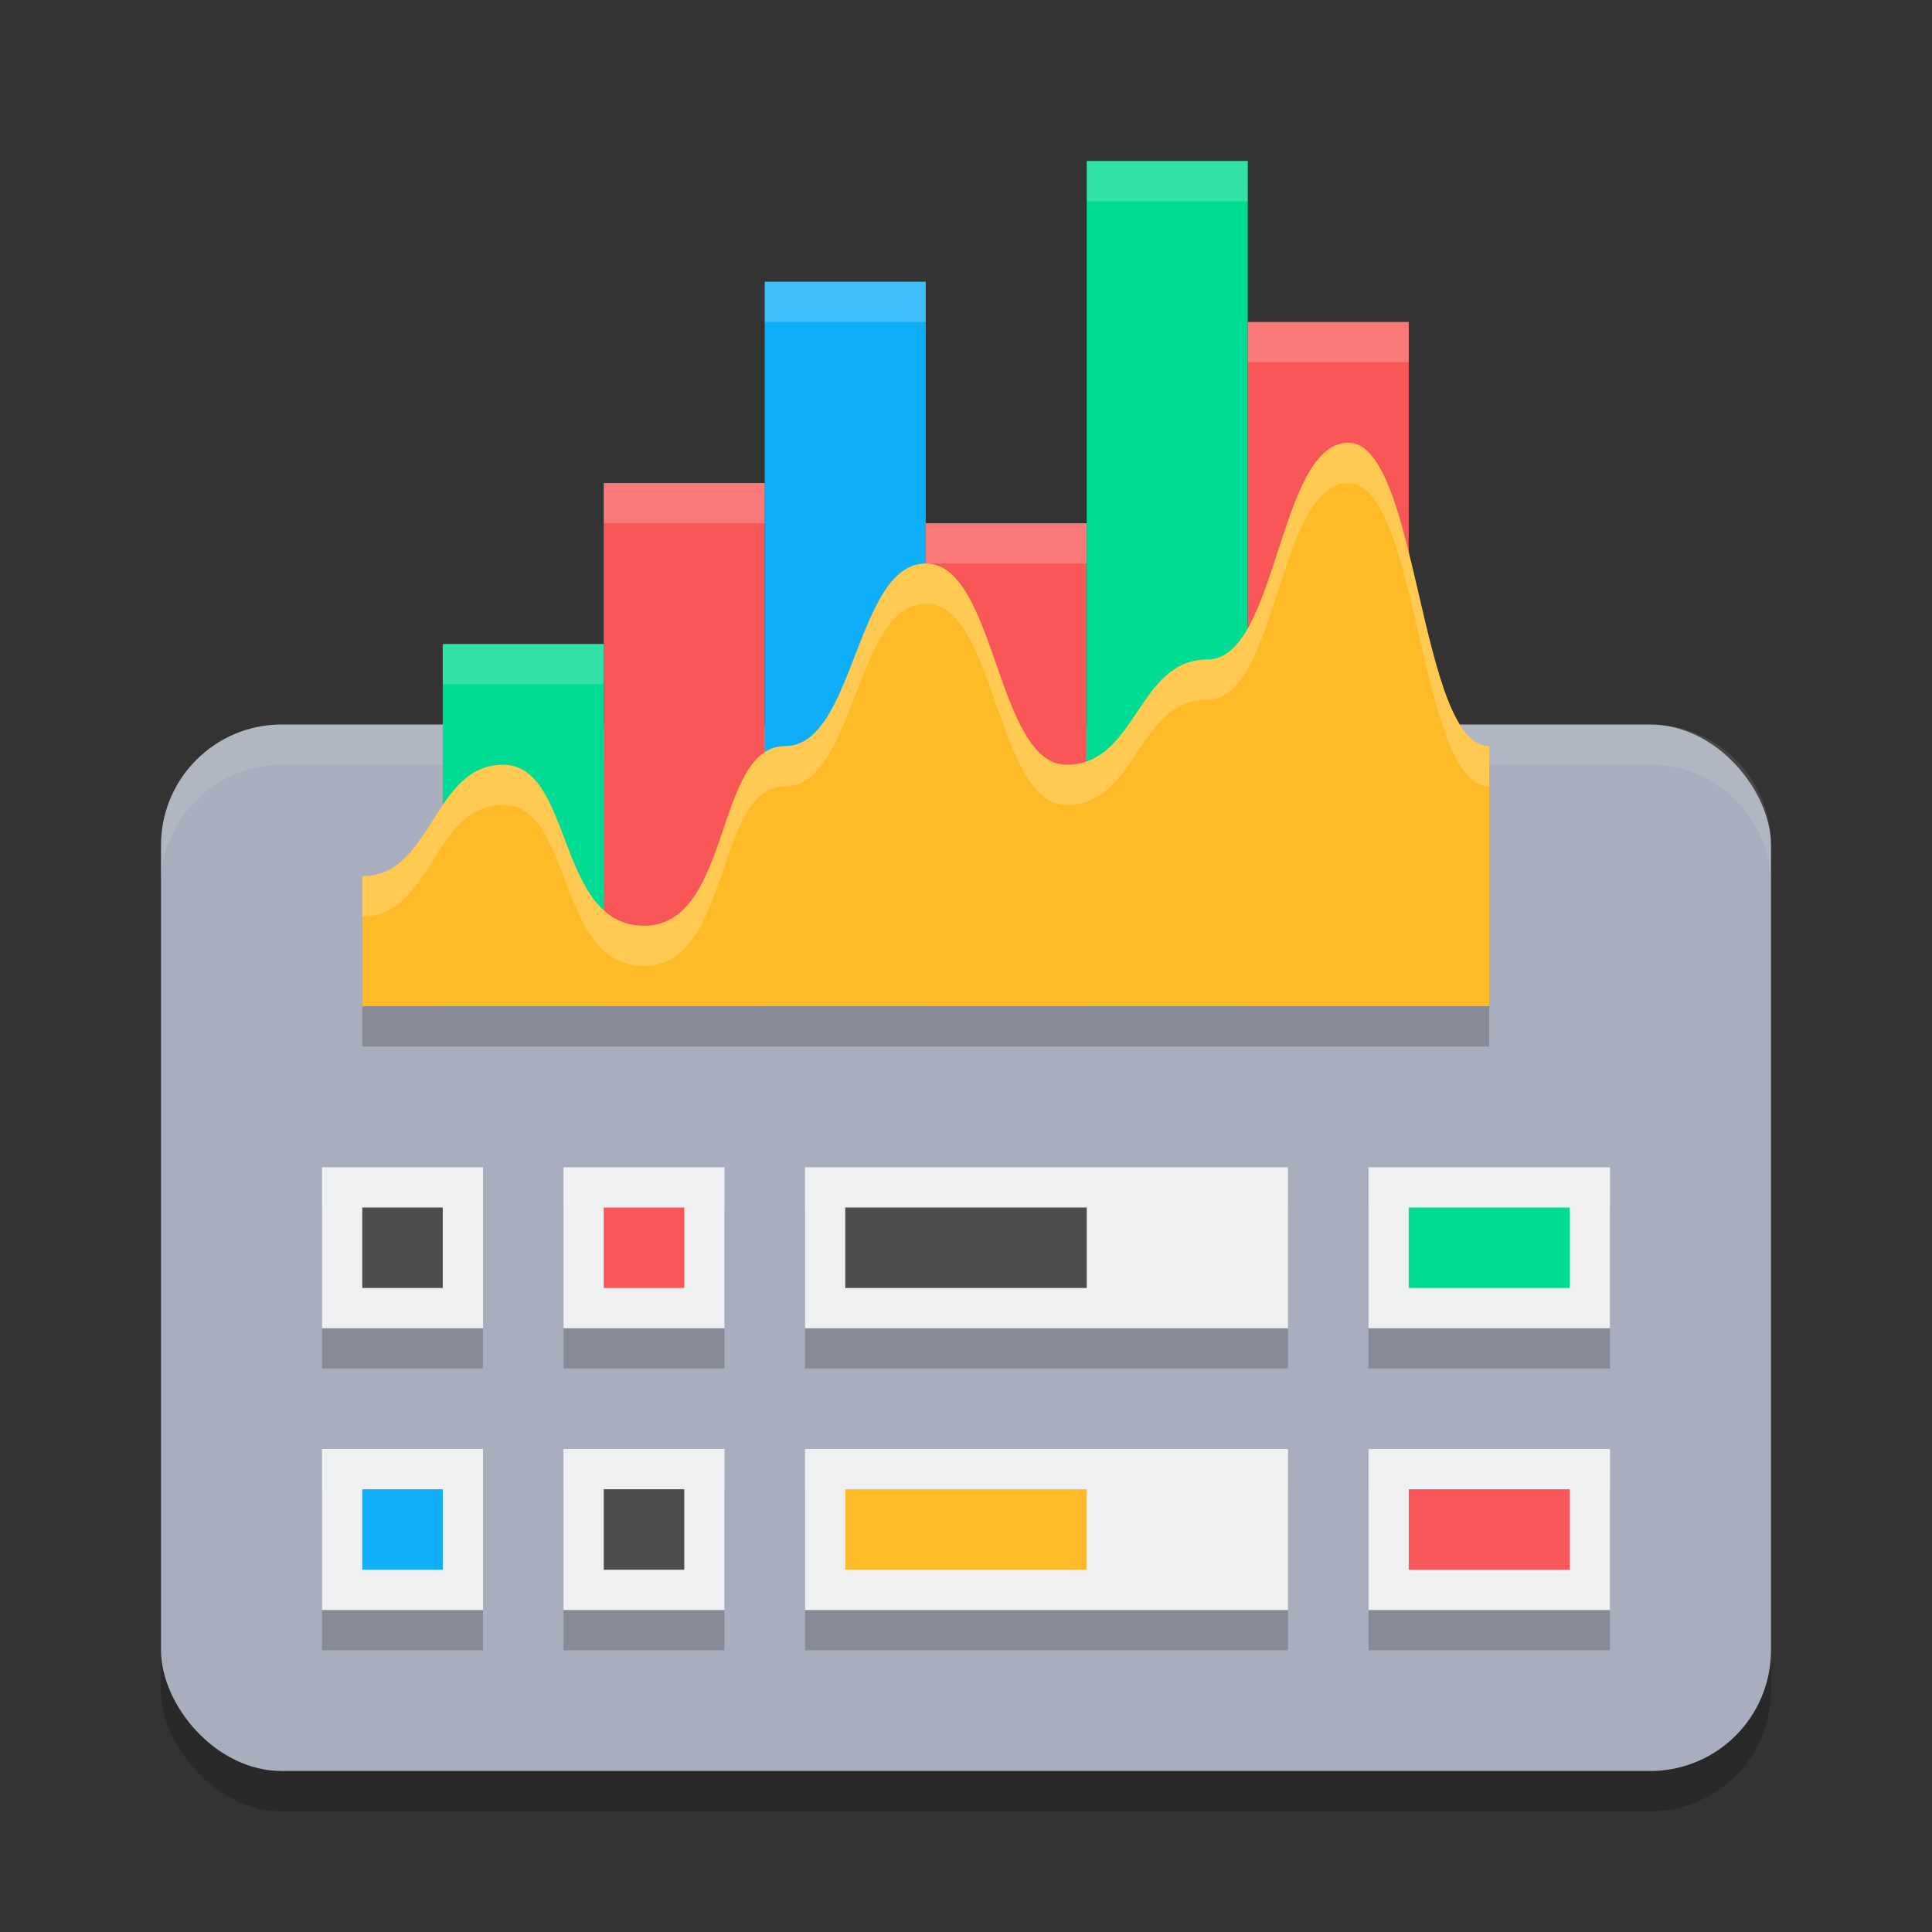
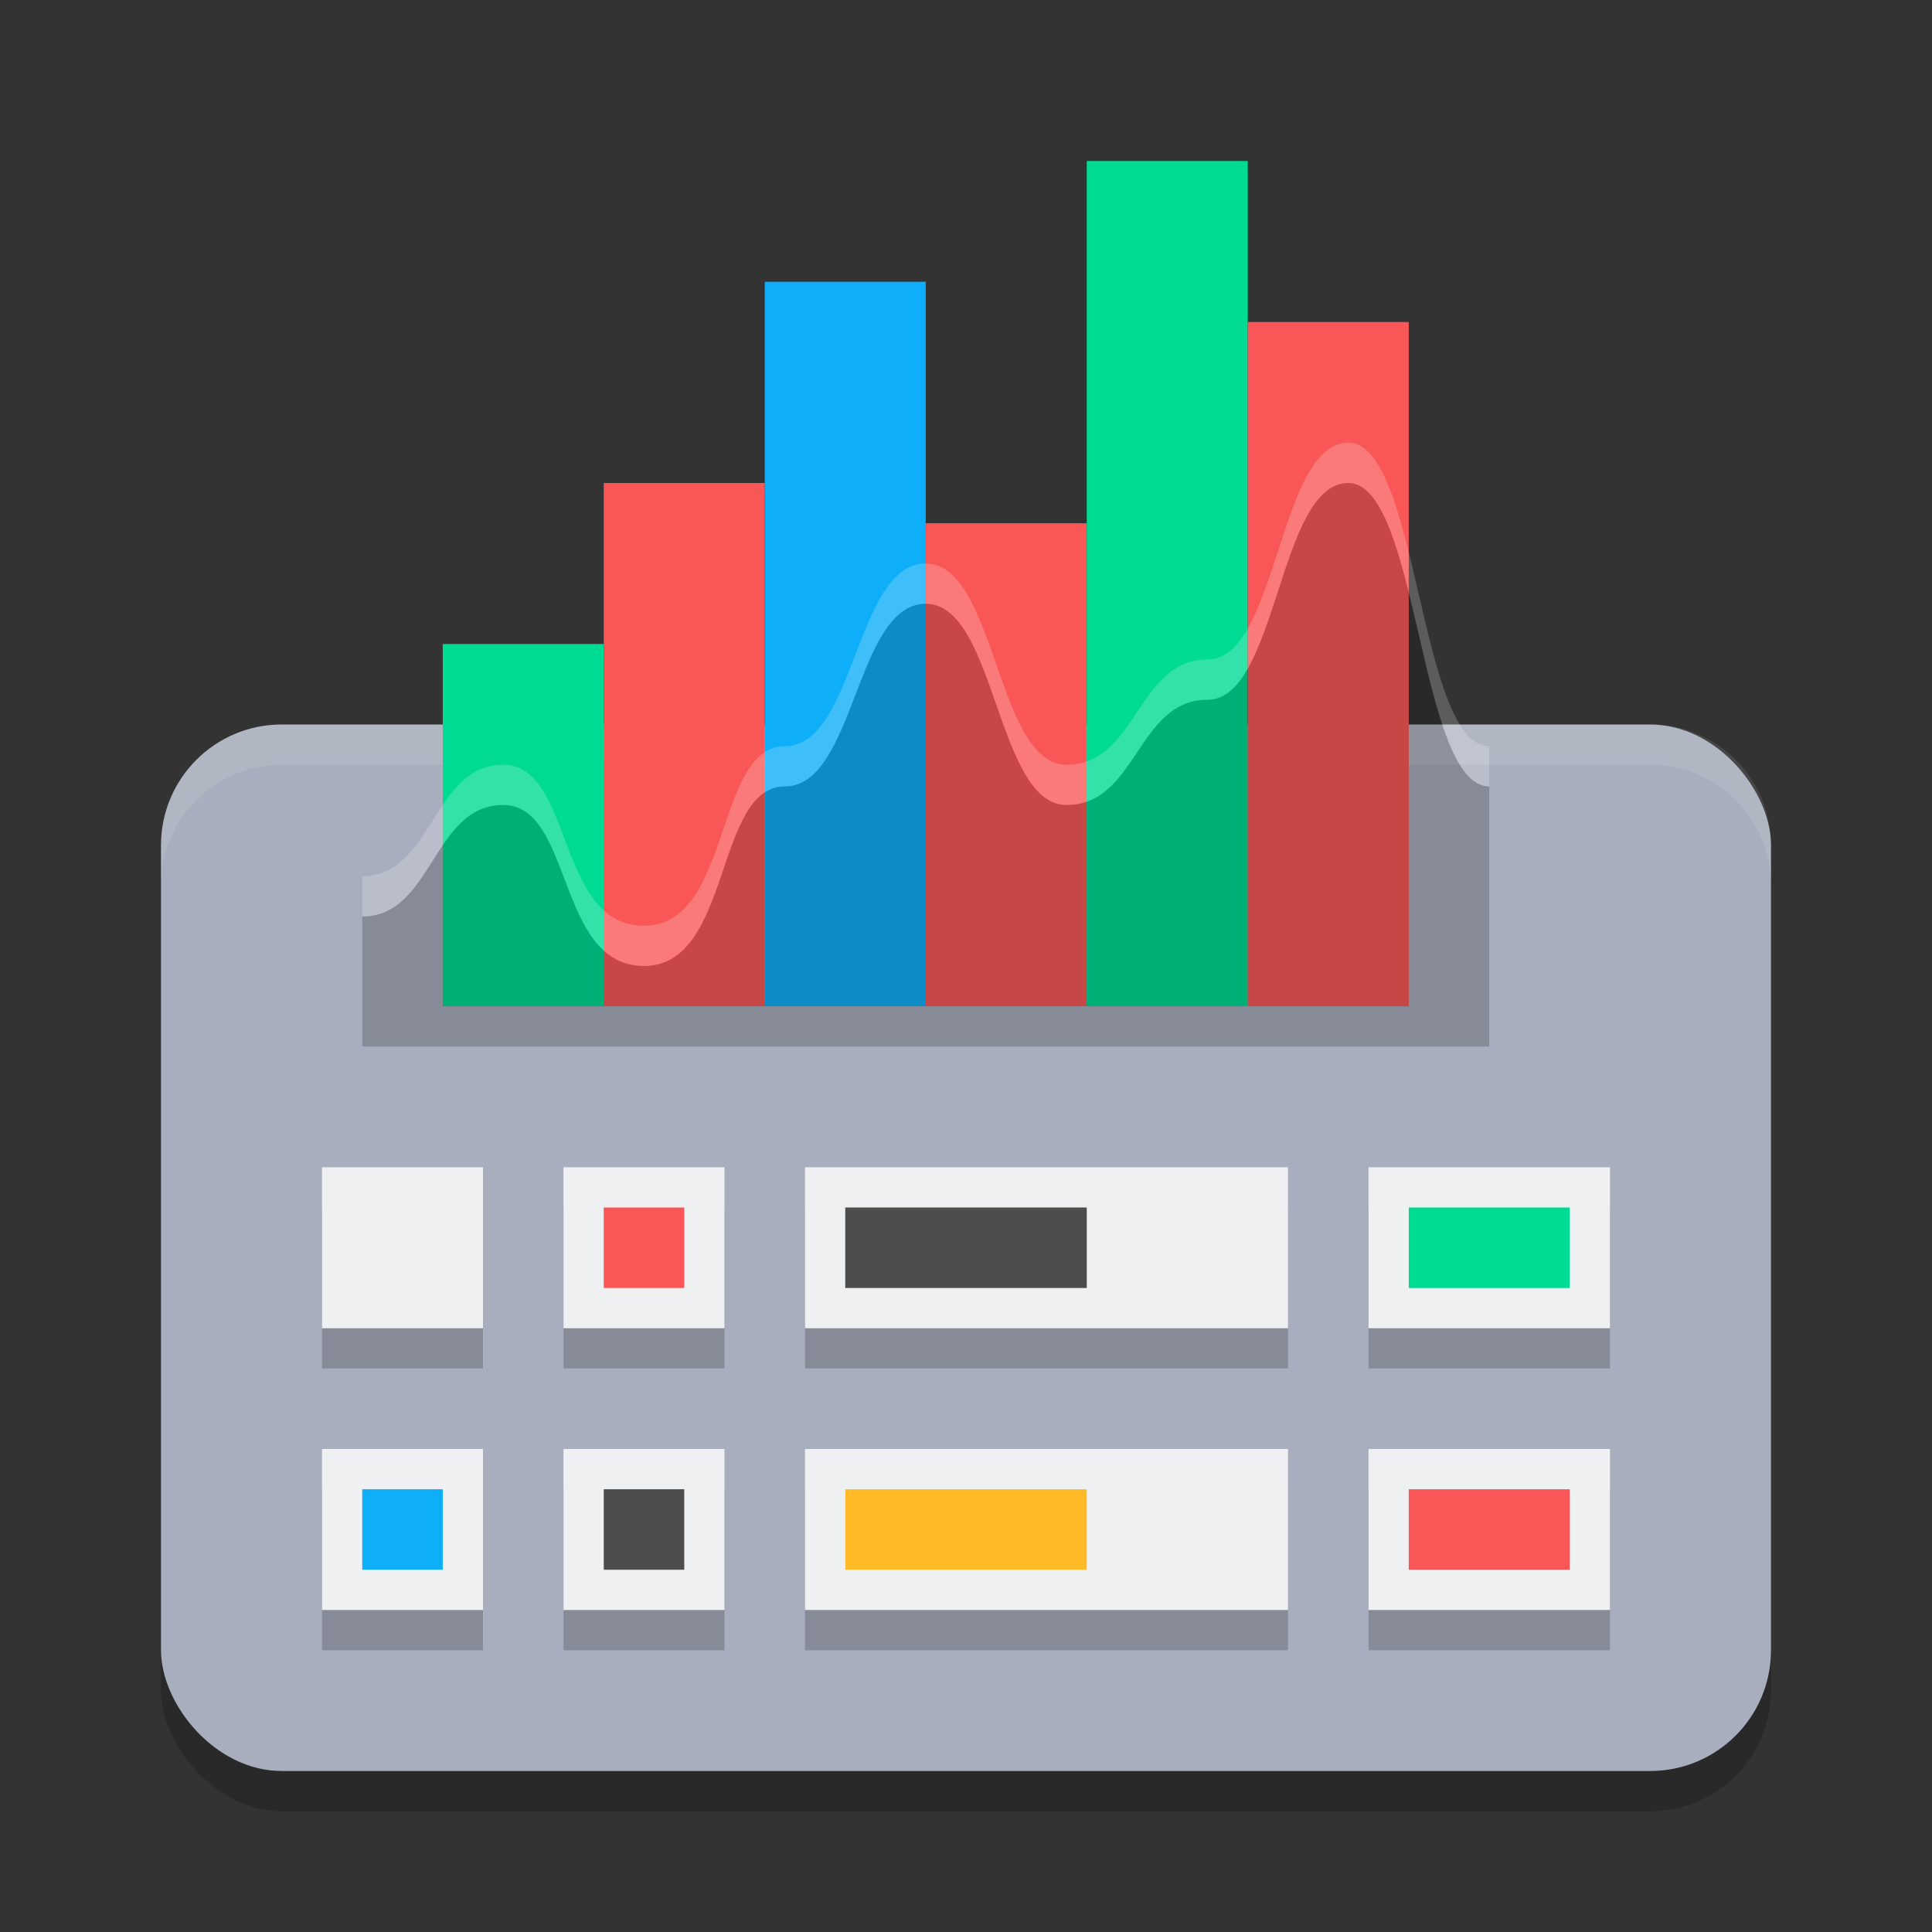
<svg xmlns="http://www.w3.org/2000/svg" width="48" height="48" version="1.1">
  <rect width="100%" height="100%" fill="#333333" stroke="none" />
  <rect style="opacity:0.2" width="40" height="26" x="4" y="19" ry="3" />
  <rect style="fill:#a8aebd" width="40" height="26" x="4" y="18" ry="3" />
  <path style="fill:#ffffff;opacity:0.1" d="M 7 18 C 5.338 18 4 19.338 4 21 L 4 22 C 4 20.338 5.338 19 7 19 L 41 19 C 42.662 19 44 20.338 44 22 L 44 21 C 44 19.338 42.662 18 41 18 L 7 18 z" />
  <path style="opacity:0.2" d="m 8,30 v 4 h 4 v -4 z m 6,0 v 4 h 4 v -4 z m 6,0 v 4 h 12 v -4 z m 14,0 v 4 h 6 V 30 Z M 8,37 v 4 h 4 v -4 z m 6,0 v 4 h 4 v -4 z m 6,0 v 4 h 12 v -4 z m 14,0 v 4 h 6 v -4 z" />
  <rect style="fill:#00db94" width="4" height="9" x="11" y="16" />
  <rect style="fill:#f95757" width="4" height="13" x="15" y="12" />
  <rect style="fill:#0eaff8" width="4" height="18" x="19" y="7" />
  <rect style="fill:#f95757" width="4" height="12" x="23" y="13" />
  <rect style="fill:#00db94" width="4" height="21" x="27" y="4" />
  <rect style="fill:#f95757" width="4" height="17" x="31" y="8" />
  <rect style="fill:#eff0f1" width="4" height="4" x="8" y="29" />
  <rect style="fill:#eff0f1" width="12" height="4" x="20" y="29" />
  <rect style="fill:#eff0f1" width="6" height="4" x="34" y="29" />
-   <rect fill="#4d4d4d" width="2" height="2" x="9" y="30" />
  <rect style="fill:#4d4d4d" width="6" height="2" x="21" y="30" />
  <rect style="fill:#00db94" width="4" height="2" x="35" y="30" />
  <path style="opacity:0.2" d="M 9,26 V 22.769 C 10.75,22.769 10.75,20 12.5,20 14.25,20 13.813,24 16,24 c 2.188,0 1.75,-4.462 3.5,-4.462 1.75,0 1.75,-4.538 3.5,-4.538 C 24.75,15 24.75,20 26.5,20 c 1.75,0 1.75,-2.615 3.5,-2.615 1.75,0 1.75,-5.385 3.5,-5.385 1.75,0 1.75,7.538 3.5,7.538 V 26 Z" />
-   <path style="fill:#ffbb27" d="M 9,25 V 21.769 C 10.75,21.769 10.75,19 12.5,19 14.25,19 13.813,23 16,23 c 2.188,0 1.75,-4.462 3.5,-4.462 1.75,0 1.75,-4.538 3.5,-4.538 C 24.75,14 24.75,19 26.5,19 c 1.75,0 1.75,-2.615 3.5,-2.615 1.75,0 1.75,-5.385 3.5,-5.385 1.75,0 1.75,7.538 3.5,7.538 V 25 Z" />
  <rect style="fill:#eff0f1" width="4" height="4" x="14" y="29" />
  <rect style="fill:#f95757" width="2" height="2" x="15" y="30" />
  <rect style="fill:#eff0f1" width="4" height="4" x="8" y="36" />
  <rect style="fill:#eff0f1" width="12" height="4" x="20" y="36" />
  <rect style="fill:#eff0f1" width="6" height="4" x="34" y="36" />
  <rect style="fill:#0eaff8" width="2" height="2" x="9" y="37" />
  <rect style="fill:#ffbb27" width="6" height="2" x="21" y="37" />
  <rect style="fill:#f95757" width="4" height="2" x="35" y="37" />
  <rect style="fill:#eff0f1" width="4" height="4" x="14" y="36" />
  <rect fill="#4d4d4d" width="2" height="2" x="15" y="37" />
-   <path style="fill:#ffffff;opacity:0.2" d="M 27 4 L 27 5 L 31 5 L 31 4 L 27 4 z M 19 7 L 19 8 L 23 8 L 23 7 L 19 7 z M 31 8 L 31 9 L 35 9 L 35 8 L 31 8 z M 15 12 L 15 13 L 19 13 L 19 12 L 15 12 z M 23 13 L 23 14 L 27 14 L 27 13 L 23 13 z M 11 16 L 11 17 L 15 17 L 15 16 L 11 16 z" />
  <path style="fill:#ffffff;opacity:0.2" d="M 33.5 11 C 31.75 11 31.75 16.385 30 16.385 C 28.25 16.385 28.25 19 26.5 19 C 24.75 19 24.75 14 23 14 C 21.25 14 21.25 18.539 19.5 18.539 C 17.75 18.539 18.188 23 16 23 C 13.813 23 14.25 19 12.5 19 C 10.75 19 10.75 21.77 9 21.77 L 9 22.77 C 10.75 22.77 10.75 20 12.5 20 C 14.25 20 13.813 24 16 24 C 18.188 24 17.75 19.539 19.5 19.539 C 21.25 19.539 21.25 15 23 15 C 24.75 15 24.75 20 26.5 20 C 28.25 20 28.25 17.385 30 17.385 C 31.75 17.385 31.75 12 33.5 12 C 35.25 12 35.25 19.539 37 19.539 L 37 18.539 C 35.25 18.539 35.25 11 33.5 11 z" />
</svg>